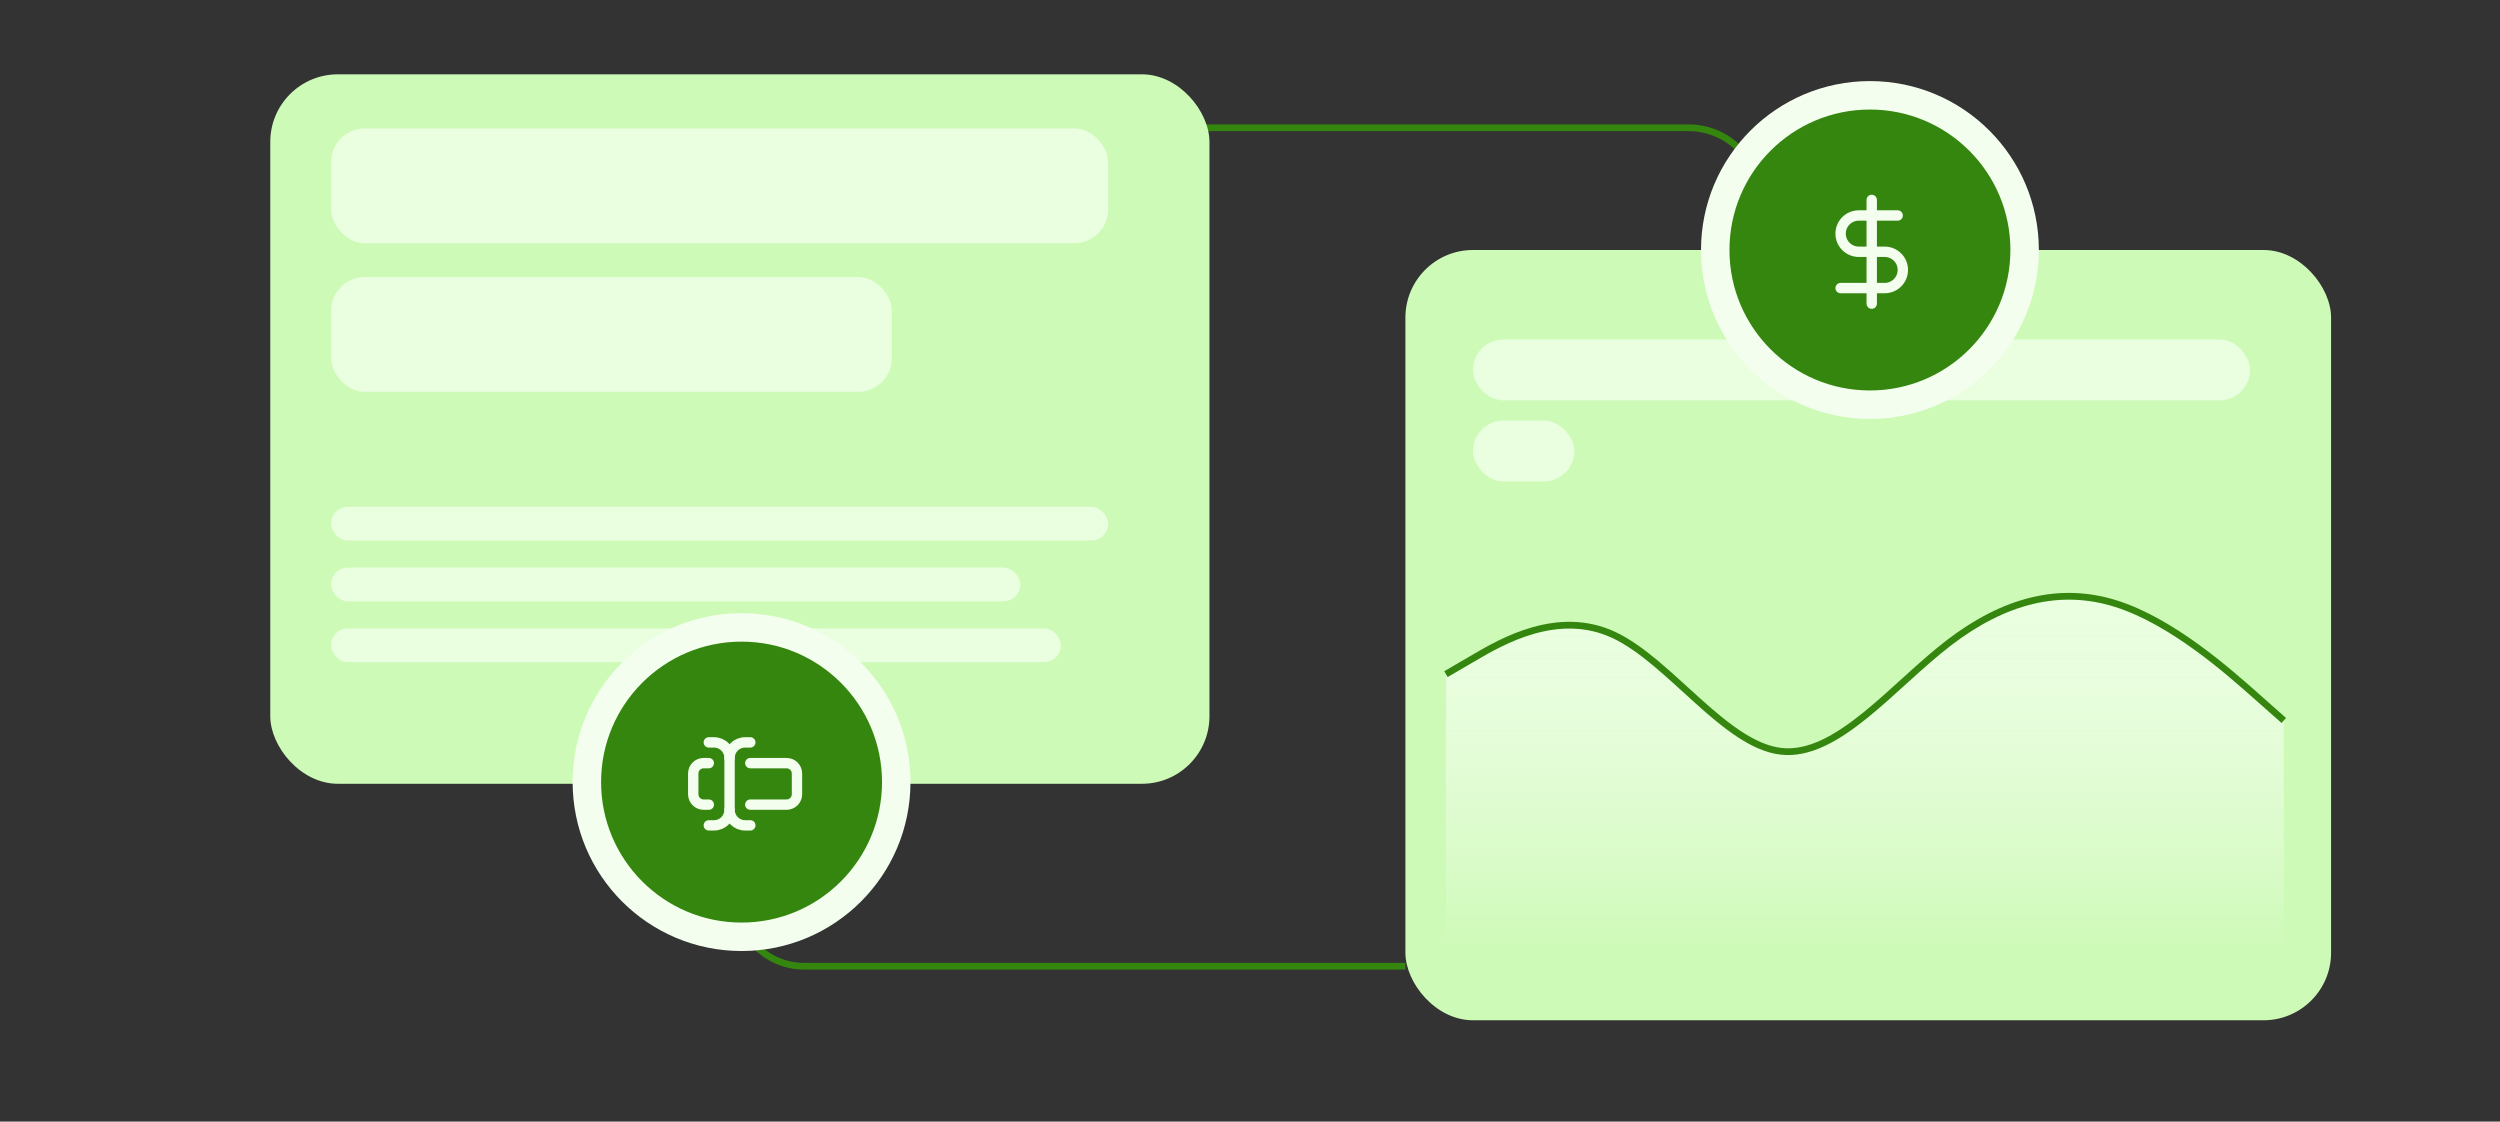
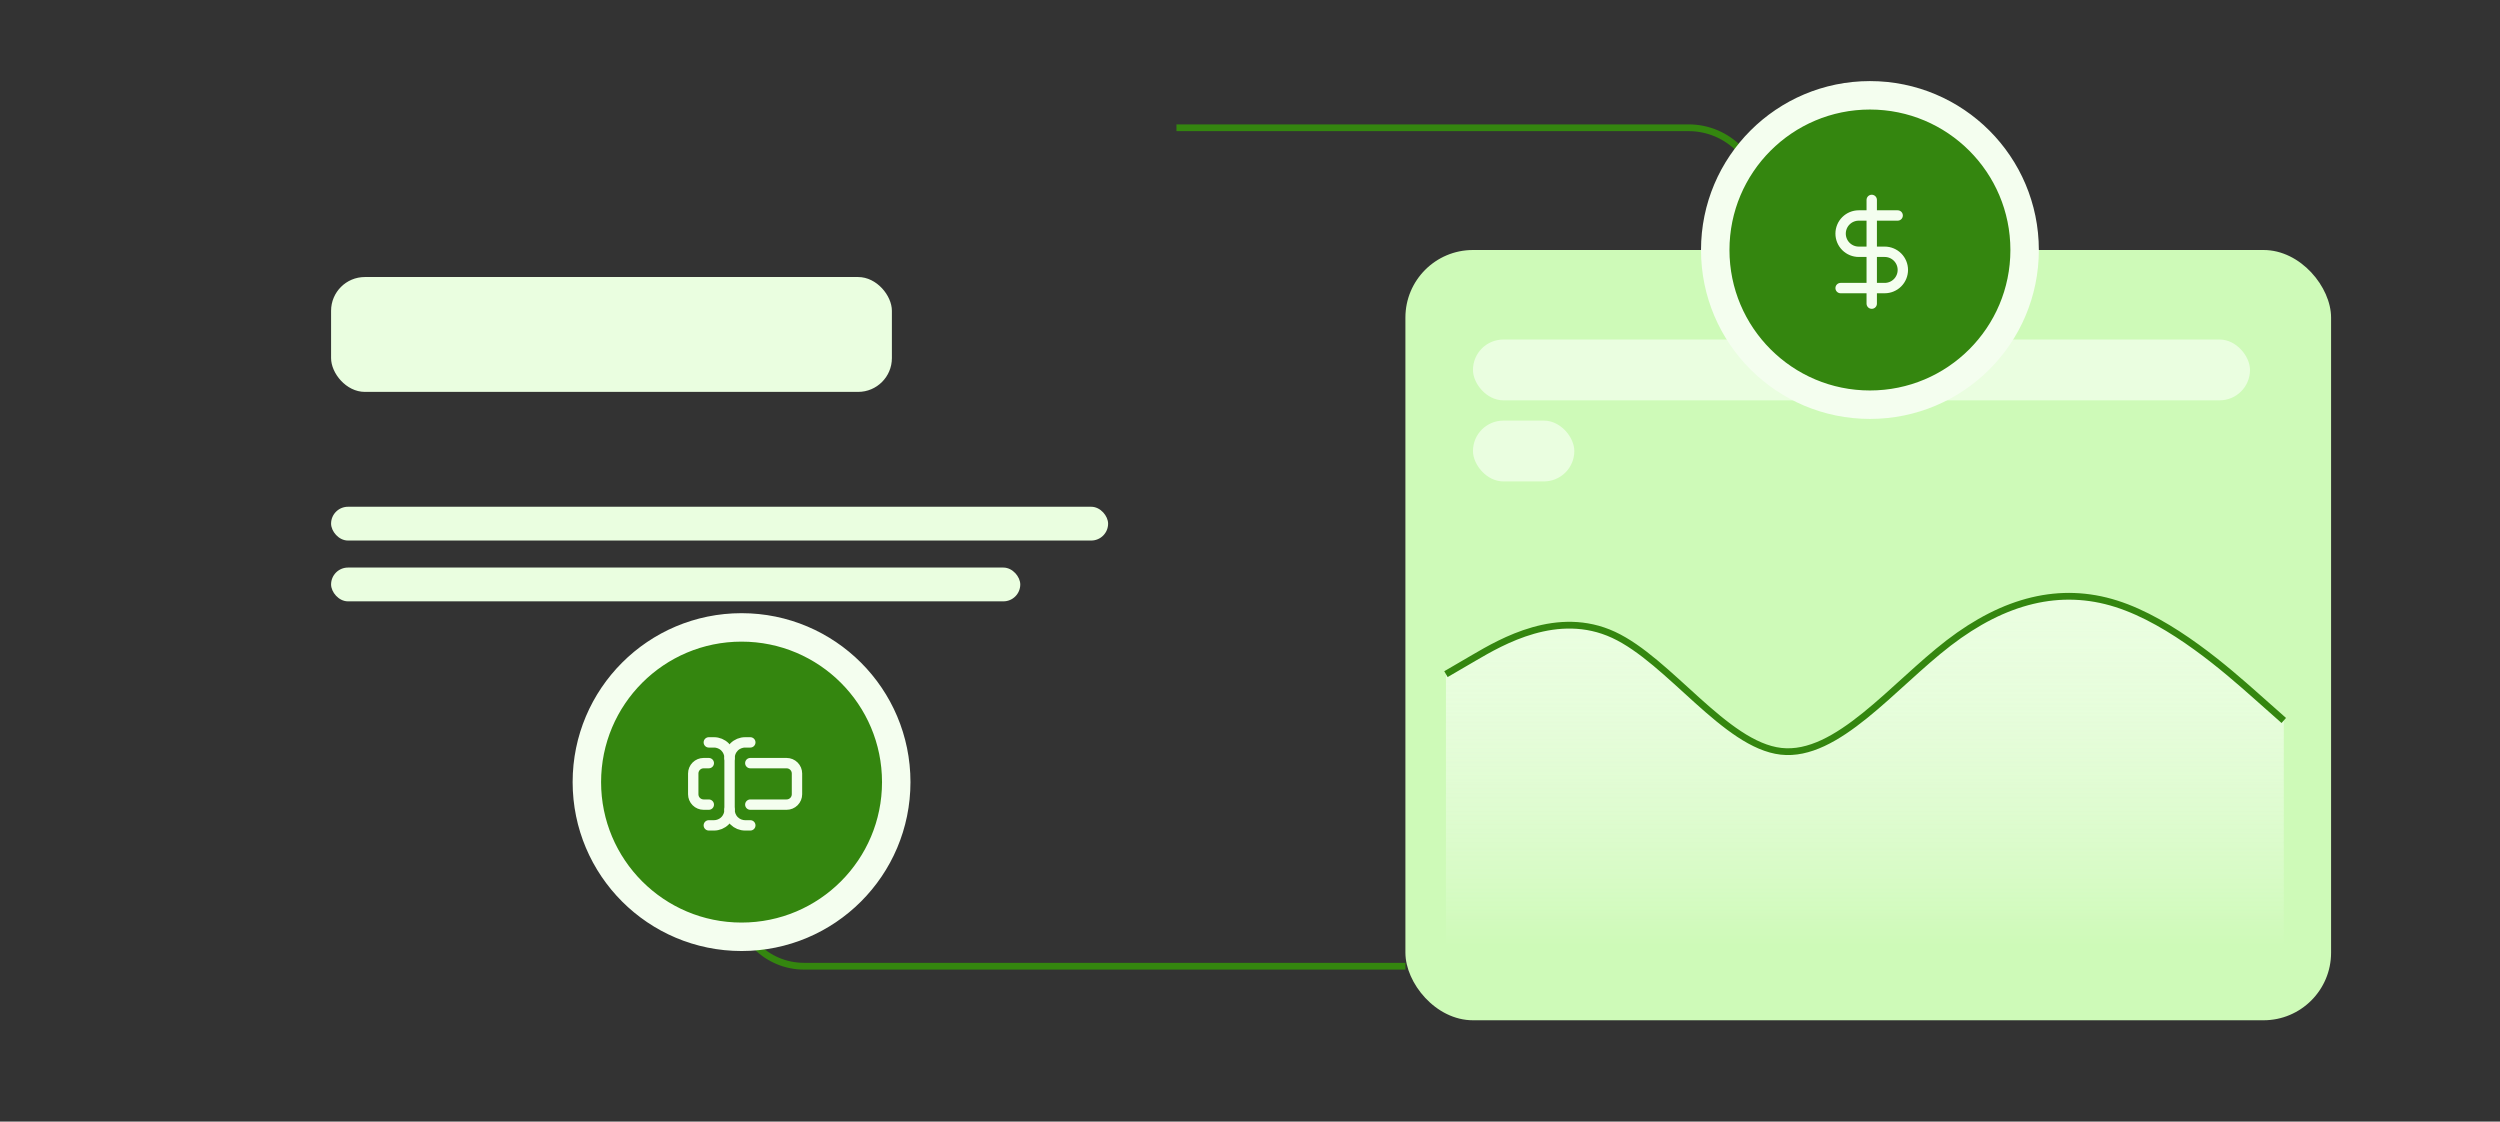
<svg xmlns="http://www.w3.org/2000/svg" width="370" height="166" viewBox="0 0 370 166" fill="none">
  <rect x="0" y="0" width="370" height="166" fill="#333333" stroke="none" />
  <path d="M260.433 30.487V29.434C260.433 23.621 255.72 18.908 249.907 18.908H174.117" stroke="#34860F" />
  <path d="M109 132V133C109 138.523 113.477 143 119 143H208" stroke="#34860F" />
  <rect x="208" y="37" width="137" height="114" rx="10" fill="#CEFAB8" />
  <path d="M218.133 97.363L214 99.775V140H338V106.63L333.867 102.967C329.733 99.304 321.467 91.978 313.2 89.356C304.933 86.734 296.667 88.815 288.4 95.163C280.133 101.511 271.867 112.125 263.6 111.192C255.333 110.26 247.067 97.78 238.8 93.953C230.533 90.126 222.267 94.95 218.133 97.363Z" fill="url(#paint0_linear_8712_44596)" />
-   <rect x="40" y="11" width="139" height="105" rx="10" fill="#CEFAB8" />
-   <rect x="49" y="19" width="115" height="17" rx="5" fill="#EAFEE0" />
  <rect x="49" y="41" width="83" height="17" rx="5" fill="#EAFEE0" />
  <rect x="49" y="75" width="115" height="5" rx="2.5" fill="#EAFEE0" />
  <rect x="218" y="50.25" width="115" height="9" rx="4.5" fill="#EAFEE0" />
  <rect x="218" y="62.25" width="15" height="9" rx="4.5" fill="#EAFEE0" />
  <rect x="49" y="84" width="102" height="5" rx="2.5" fill="#EAFEE0" />
-   <rect x="49" y="93" width="108" height="5" rx="2.5" fill="#EAFEE0" />
  <path d="M86.855 115.75C86.855 103.106 97.105 92.856 109.75 92.856C122.394 92.856 132.644 103.106 132.644 115.75C132.644 128.395 122.394 138.645 109.75 138.645C97.105 138.645 86.855 128.395 86.855 115.75Z" fill="#34860F" stroke="#F4FEEF" stroke-width="4.211" />
  <g clip-path="url(#clip0_8712_44596)">
    <path d="M104.904 109.873H105.672C106.283 109.873 106.868 110.116 107.3 110.547C107.732 110.979 107.974 111.565 107.974 112.176C107.974 111.565 108.217 110.979 108.649 110.547C109.081 110.116 109.666 109.873 110.277 109.873H111.045" stroke="#F4FEEF" stroke-width="1.535" stroke-linecap="round" stroke-linejoin="round" />
    <path d="M111.045 122.154H110.277C109.666 122.154 109.081 121.912 108.649 121.48C108.217 121.048 107.974 120.462 107.974 119.852C107.974 120.462 107.732 121.048 107.3 121.48C106.868 121.912 106.283 122.154 105.672 122.154H104.904" stroke="#F4FEEF" stroke-width="1.535" stroke-linecap="round" stroke-linejoin="round" />
    <path d="M104.902 119.084H104.135C103.728 119.084 103.337 118.922 103.049 118.634C102.761 118.346 102.6 117.956 102.6 117.549V114.478C102.6 114.071 102.761 113.681 103.049 113.393C103.337 113.105 103.728 112.943 104.135 112.943H104.902" stroke="#F4FEEF" stroke-width="1.535" stroke-linecap="round" stroke-linejoin="round" />
    <path d="M111.045 112.943H116.418C116.825 112.943 117.215 113.105 117.503 113.393C117.791 113.681 117.953 114.071 117.953 114.478V117.549C117.953 117.956 117.791 118.346 117.503 118.634C117.215 118.922 116.825 119.084 116.418 119.084H111.045" stroke="#F4FEEF" stroke-width="1.535" stroke-linecap="round" stroke-linejoin="round" />
    <path d="M107.975 112.176V119.851" stroke="#F4FEEF" stroke-width="1.535" stroke-linecap="round" stroke-linejoin="round" />
  </g>
  <path d="M214 99.775L218.133 97.363C222.267 94.95 230.533 90.126 238.8 93.953C247.067 97.78 255.333 110.26 263.6 111.192C271.867 112.125 280.133 101.511 288.4 95.163C296.667 88.815 304.933 86.734 313.2 89.356C321.467 91.978 329.733 99.304 333.867 102.967L338 106.63" stroke="#34860F" />
  <path d="M253.855 37C253.855 24.356 264.105 14.106 276.75 14.106C289.394 14.106 299.644 24.356 299.644 37C299.644 49.645 289.394 59.895 276.75 59.895C264.105 59.895 253.855 49.645 253.855 37Z" fill="#34860F" stroke="#F4FEEF" stroke-width="4.211" />
  <g clip-path="url(#clip1_8712_44596)">
    <path d="M277.016 29.588V44.939" stroke="#F4FEEF" stroke-width="1.535" stroke-linecap="round" stroke-linejoin="round" />
    <path d="M280.853 31.891H275.097C274.384 31.891 273.701 32.174 273.197 32.678C272.693 33.181 272.41 33.864 272.41 34.577C272.41 35.289 272.693 35.973 273.197 36.477C273.701 36.98 274.384 37.263 275.097 37.263H278.934C279.647 37.263 280.33 37.547 280.834 38.05C281.338 38.554 281.621 39.237 281.621 39.95C281.621 40.662 281.338 41.346 280.834 41.849C280.33 42.353 279.647 42.636 278.934 42.636H272.41" stroke="#F4FEEF" stroke-width="1.535" stroke-linecap="round" stroke-linejoin="round" />
  </g>
  <defs>
    <linearGradient id="paint0_linear_8712_44596" x1="276" y1="91.5" x2="276" y2="140" gradientUnits="userSpaceOnUse">
      <stop stop-color="#EAFEE0" />
      <stop offset="1" stop-color="white" stop-opacity="0" />
    </linearGradient>
    <clipPath id="clip0_8712_44596">
      <rect width="18.421" height="18.421" fill="white" transform="translate(101.066 106.803)" />
    </clipPath>
    <clipPath id="clip1_8712_44596">
      <rect width="18.421" height="18.421" fill="white" transform="translate(267.803 28.053)" />
    </clipPath>
  </defs>
</svg>